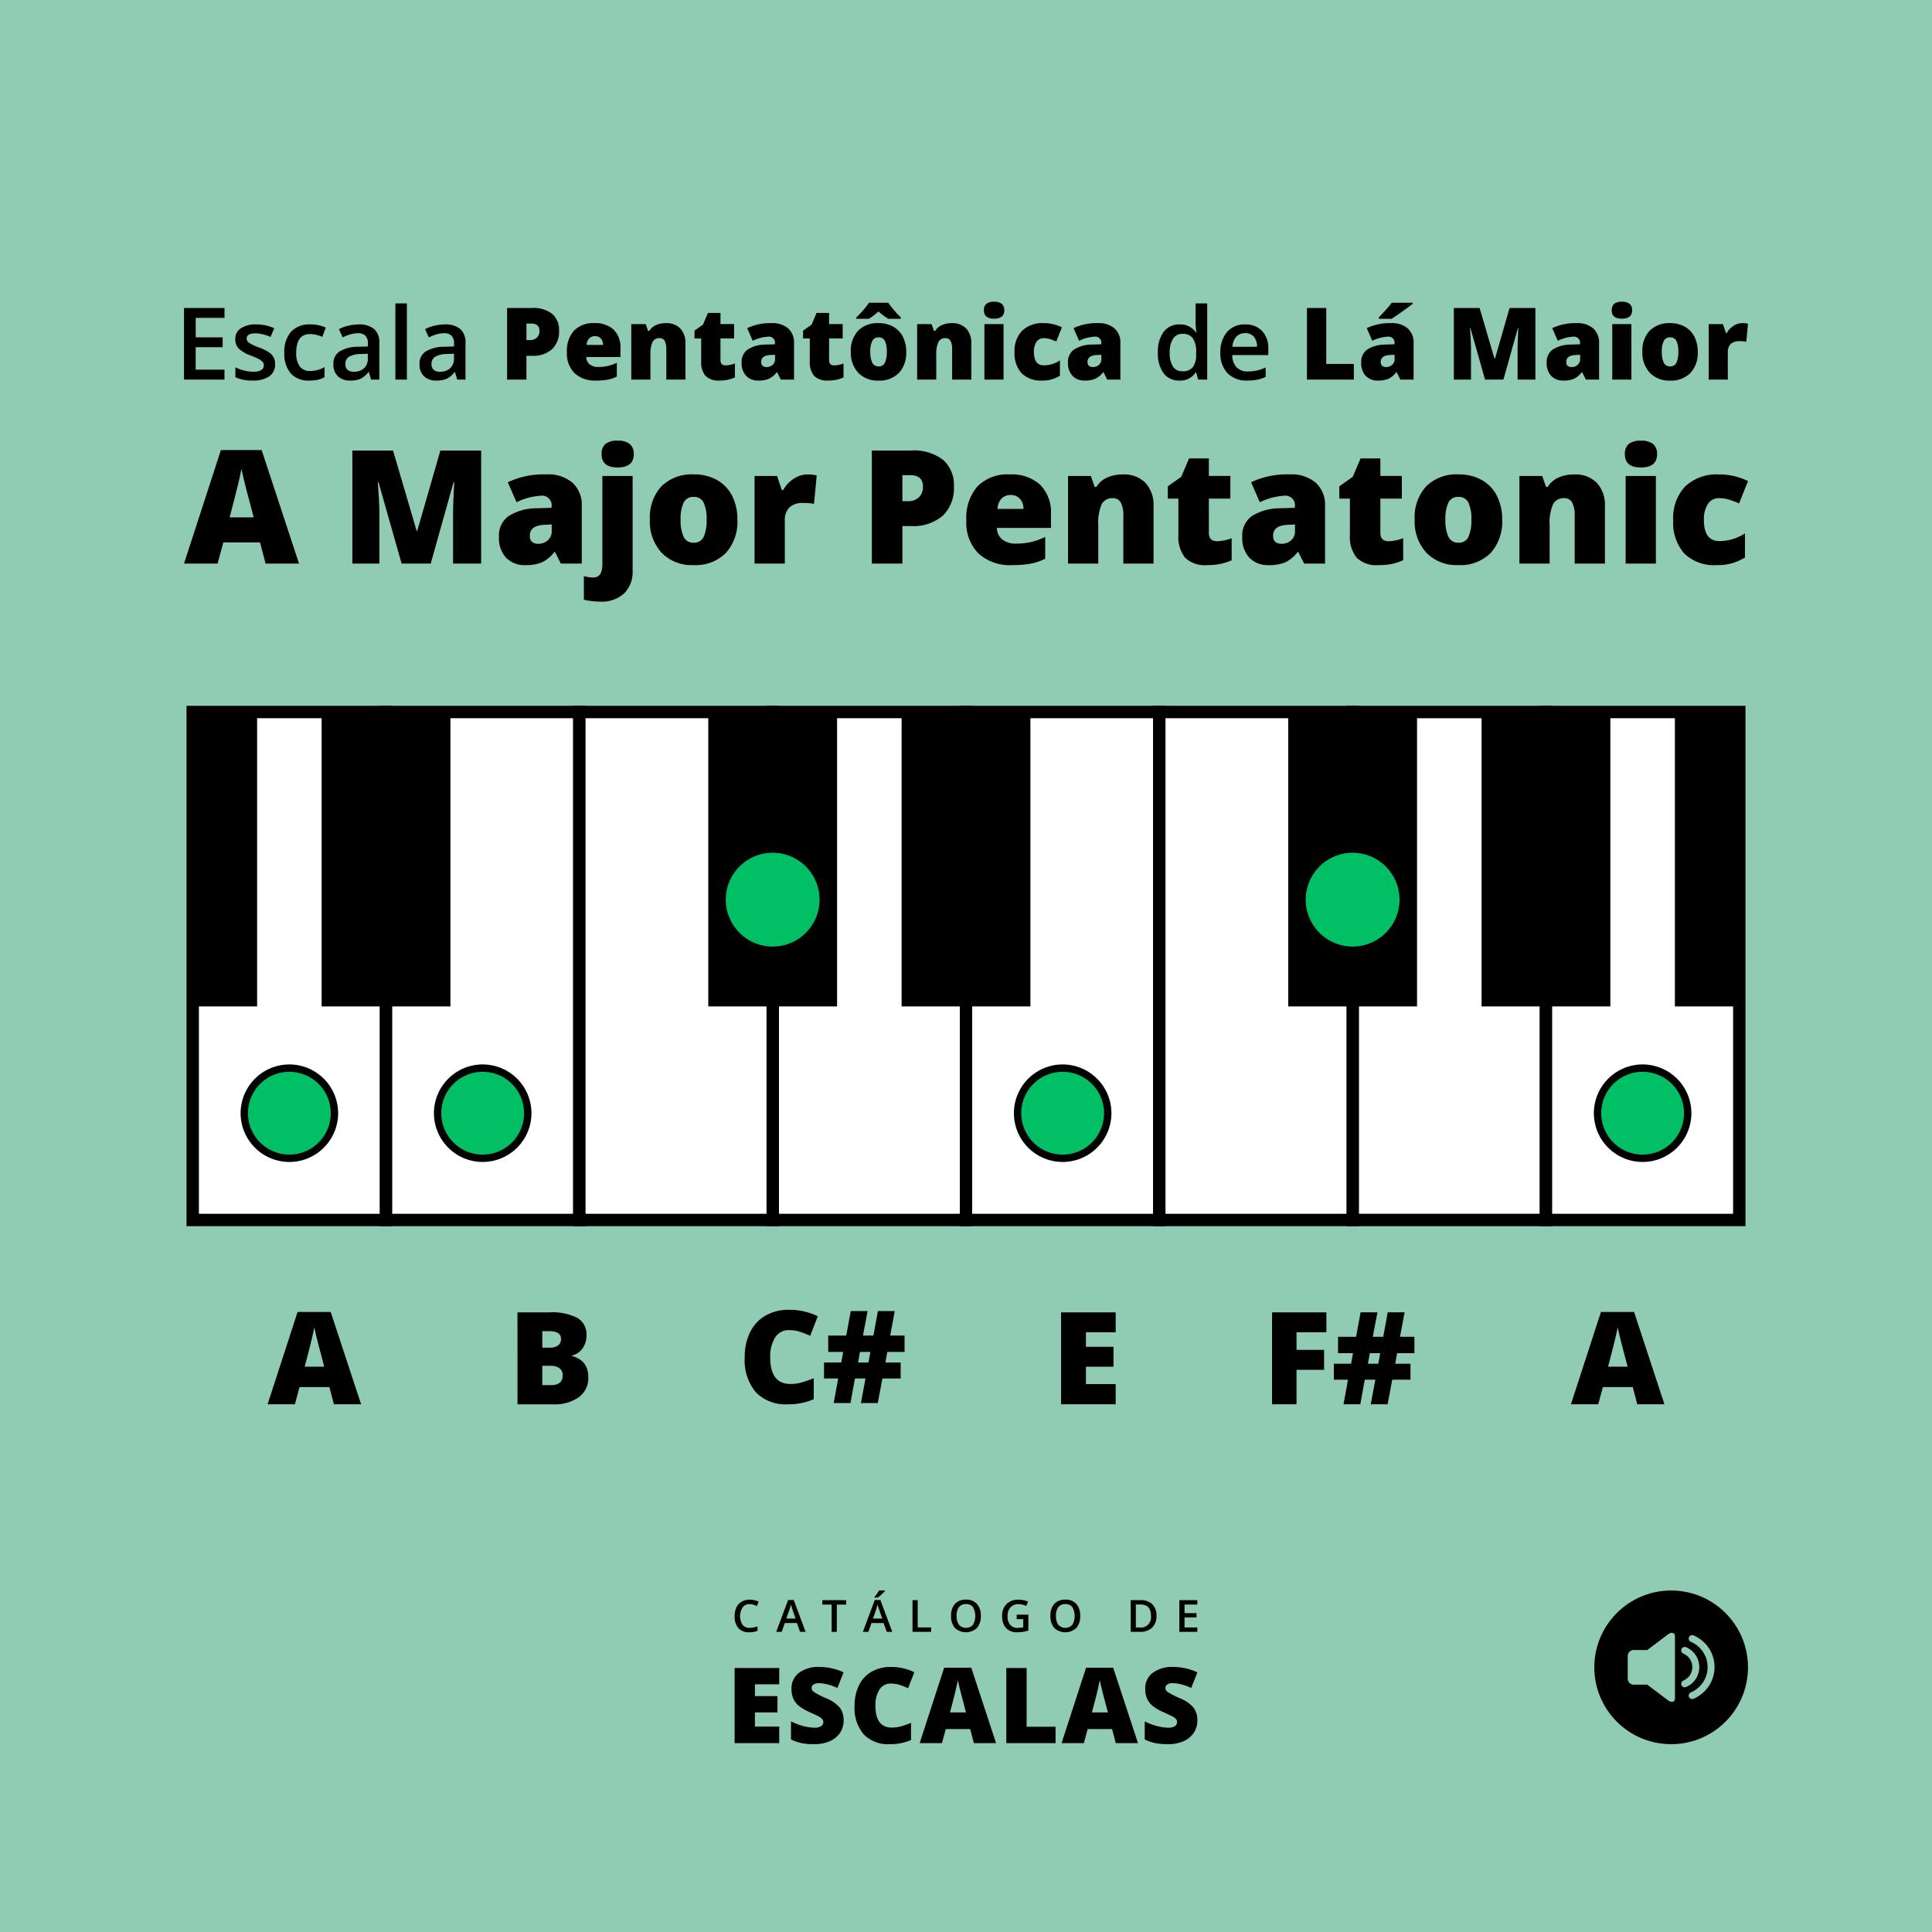
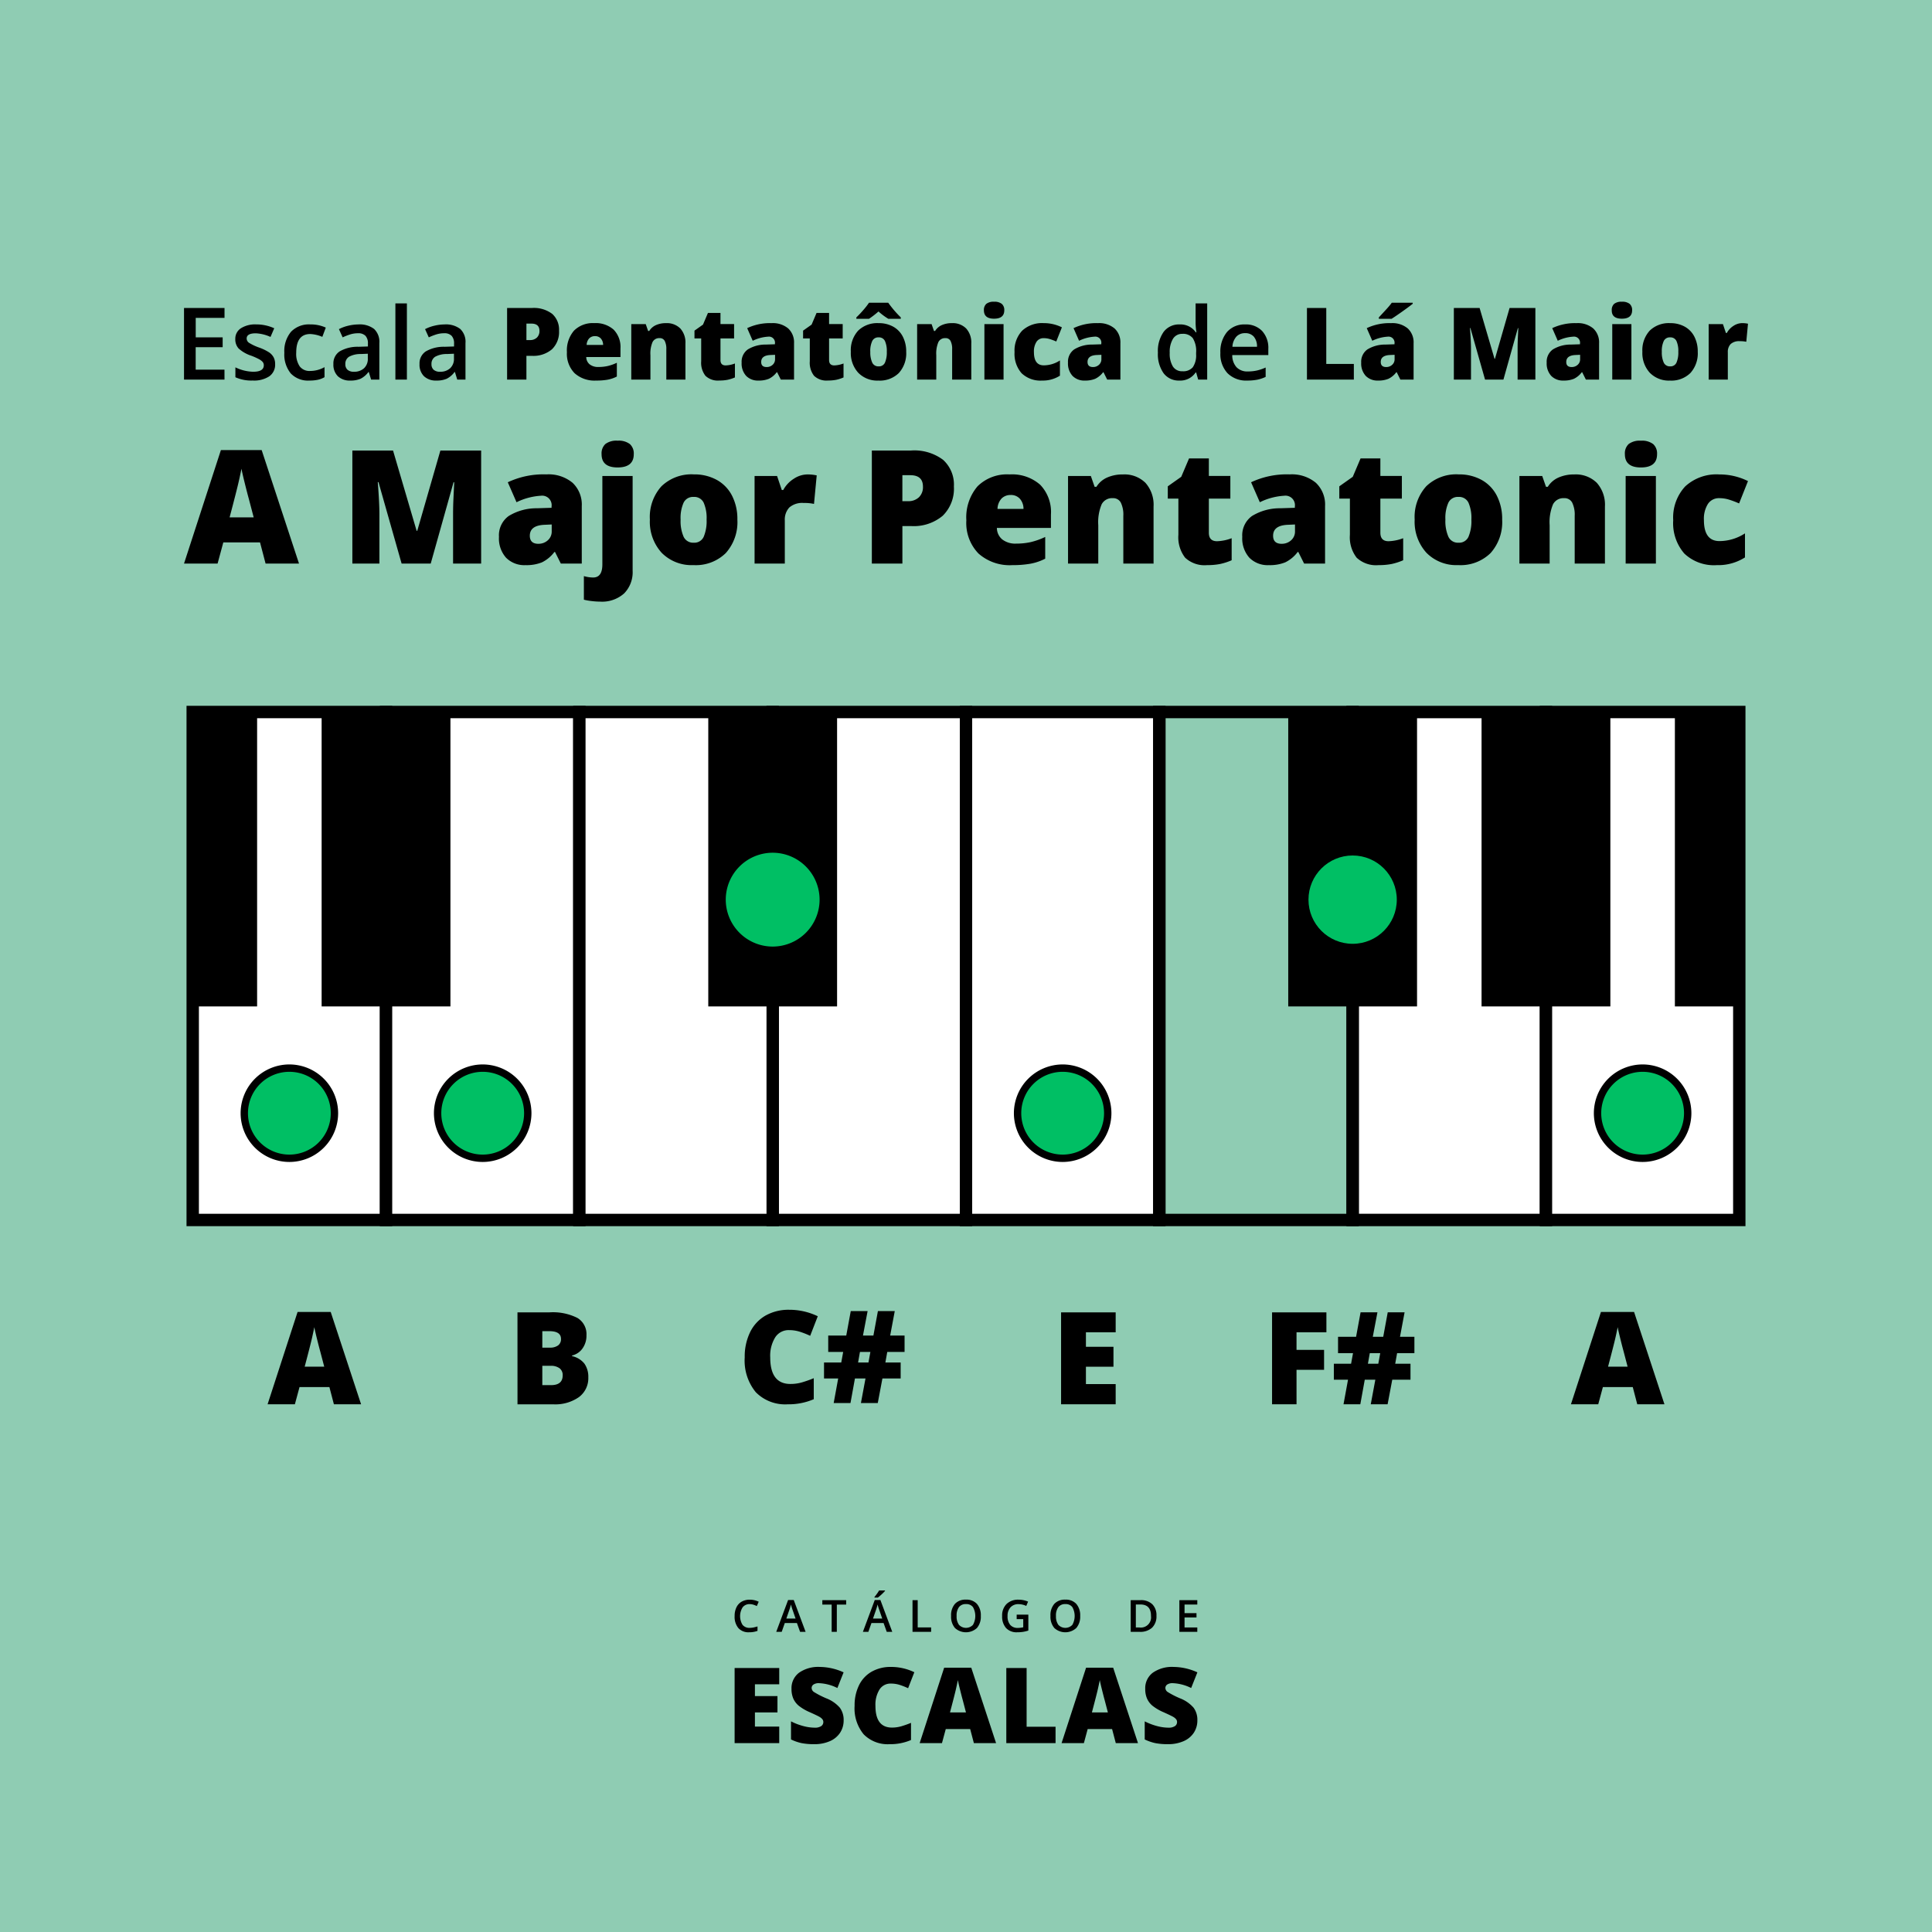
<svg xmlns="http://www.w3.org/2000/svg" width="300" height="300">
  <g transform="translate(1351.574 -718.259)">
    <path fill="#8fccb3" d="M-1351.574 718.259h300v300h-300z" />
-     <circle cx="11.932" cy="11.932" r="11.932" transform="translate(-1104.01 965.231)" />
-     <path d="m-1092.548 972.033-3.24 2.439h-2.1a.936.936 0 0 0-.933.933v3.517a.936.936 0 0 0 .933.933h2.1l3.24 2.44c.492.37 1.063.311 1.063-.332v-9.6c0-.641-.57-.701-1.063-.33ZM-1088.6 982.046a.542.542 0 0 1-.708-.289.541.541 0 0 1 .289-.707 4.256 4.256 0 0 0 .718-.392 4.275 4.275 0 0 0 .634-.523 4.321 4.321 0 0 0 .523-.633 4.251 4.251 0 0 0 .391-.718 4.3 4.3 0 0 0 .251-.81 4.278 4.278 0 0 0 .082-.849 4.352 4.352 0 0 0-.082-.849 4.243 4.243 0 0 0-.251-.809 4.248 4.248 0 0 0-.391-.718 4.329 4.329 0 0 0-.523-.634 4.336 4.336 0 0 0-.634-.523 4.325 4.325 0 0 0-.718-.391.542.542 0 0 1-.289-.708.54.54 0 0 1 .708-.288 5.33 5.33 0 0 1 .9.489 5.4 5.4 0 0 1 .794.654 5.409 5.409 0 0 1 .655.795 5.333 5.333 0 0 1 .489.9 5.369 5.369 0 0 1 .314 1.016 5.42 5.42 0 0 1 .107 1.061 5.413 5.413 0 0 1-.107 1.061 5.379 5.379 0 0 1-.314 1.017 5.371 5.371 0 0 1-.489.9 5.344 5.344 0 0 1-.655.794 5.4 5.4 0 0 1-.794.655 5.335 5.335 0 0 1-.9.499Z" fill="#8fccb3" />
    <path d="M-1089.762 980.217a.54.54 0 0 1-.708-.288.54.54 0 0 1 .288-.708 2.291 2.291 0 0 0 .383-.21 2.286 2.286 0 0 0 .338-.279 2.217 2.217 0 0 0 .279-.338 2.217 2.217 0 0 0 .21-.383 2.251 2.251 0 0 0 .134-.432 2.3 2.3 0 0 0 .043-.453 2.306 2.306 0 0 0-.043-.454 2.3 2.3 0 0 0-.134-.432 2.174 2.174 0 0 0-.21-.382 2.238 2.238 0 0 0-.279-.339 2.268 2.268 0 0 0-.721-.488.54.54 0 0 1-.288-.708.541.541 0 0 1 .708-.288 3.357 3.357 0 0 1 1.068.717 3.478 3.478 0 0 1 .411.5 3.374 3.374 0 0 1 .307.57 3.293 3.293 0 0 1 .2.639 3.351 3.351 0 0 1 .069.666 3.351 3.351 0 0 1-.069.666 3.314 3.314 0 0 1-.2.639 3.411 3.411 0 0 1-.307.57 3.422 3.422 0 0 1-.411.5 3.367 3.367 0 0 1-.5.411 3.426 3.426 0 0 1-.568.304Z" fill="#8fccb3" />
    <path d="M-1235.164 967.347a1.329 1.329 0 0 0-1.091.492 2.578 2.578 0 0 0-.015 2.728 1.353 1.353 0 0 0 1.106.465 2.942 2.942 0 0 0 .606-.063c.195-.041.4-.095.61-.16v.691a3.684 3.684 0 0 1-1.315.218 2.1 2.1 0 0 1-1.66-.654 2.743 2.743 0 0 1-.579-1.874 3.032 3.032 0 0 1 .281-1.343 2.018 2.018 0 0 1 .813-.883 2.456 2.456 0 0 1 1.25-.306 3.1 3.1 0 0 1 1.394.316l-.29.671a4.176 4.176 0 0 0-.527-.207 1.894 1.894 0 0 0-.583-.091ZM-1227.337 971.651l-.491-1.367h-1.883l-.481 1.367h-.849l1.842-4.943h.876l1.842 4.943Zm-.7-2.061-.462-1.34c-.033-.09-.08-.231-.14-.424s-.1-.335-.123-.425a7.283 7.283 0 0 1-.266.906l-.444 1.283ZM-1221.634 971.651h-.8v-4.233h-1.448v-.69h3.7v.69h-1.448ZM-1213.881 971.651l-.491-1.367h-1.883l-.481 1.367h-.849l1.842-4.943h.876l1.842 4.943Zm-.7-2.061-.462-1.34c-.034-.09-.08-.231-.14-.424s-.1-.335-.122-.425a7.678 7.678 0 0 1-.266.906l-.445 1.283Zm-1.209-3.257v-.084c.128-.157.259-.332.4-.525s.243-.359.322-.495h.919v.07a6.9 6.9 0 0 1-.523.531 7.209 7.209 0 0 1-.588.5ZM-1209.879 971.651v-4.923h.805v4.233h2.085v.69ZM-1199.273 969.183a2.694 2.694 0 0 1-.6 1.869 2.527 2.527 0 0 1-3.415.005 2.709 2.709 0 0 1-.6-1.881 2.669 2.669 0 0 1 .6-1.872 2.213 2.213 0 0 1 1.714-.654 2.17 2.17 0 0 1 1.7.664 2.688 2.688 0 0 1 .601 1.869Zm-3.758 0a2.205 2.205 0 0 0 .367 1.379 1.493 1.493 0 0 0 2.112.064l.059-.059a2.8 2.8 0 0 0 0-2.758 1.279 1.279 0 0 0-1.08-.468 1.3 1.3 0 0 0-1.092.468 2.189 2.189 0 0 0-.366 1.374ZM-1193.706 968.981h1.813v2.471a5.246 5.246 0 0 1-.854.206 5.96 5.96 0 0 1-.884.06 2.221 2.221 0 0 1-1.725-.661 2.672 2.672 0 0 1-.606-1.867 2.492 2.492 0 0 1 .684-1.861 2.569 2.569 0 0 1 1.882-.672 3.689 3.689 0 0 1 1.462.3l-.283.671a2.85 2.85 0 0 0-1.2-.277 1.619 1.619 0 0 0-1.246.495 1.918 1.918 0 0 0-.457 1.354 2.017 2.017 0 0 0 .413 1.372 1.493 1.493 0 0 0 1.187.469 3.91 3.91 0 0 0 .835-.1v-1.269h-1.021ZM-1183.844 969.183a2.691 2.691 0 0 1-.6 1.869 2.526 2.526 0 0 1-3.414.005 2.711 2.711 0 0 1-.6-1.881 2.669 2.669 0 0 1 .6-1.872 2.213 2.213 0 0 1 1.714-.654 2.172 2.172 0 0 1 1.7.664 2.688 2.688 0 0 1 .6 1.869Zm-3.758 0a2.219 2.219 0 0 0 .367 1.379 1.493 1.493 0 0 0 2.112.064c.021-.019.04-.039.06-.059a2.8 2.8 0 0 0 0-2.758 1.277 1.277 0 0 0-1.079-.468 1.306 1.306 0 0 0-1.093.468 2.189 2.189 0 0 0-.37 1.374ZM-1172 969.142a2.455 2.455 0 0 1-.677 1.864 2.718 2.718 0 0 1-1.95.645H-1176v-4.923h1.522a2.518 2.518 0 0 1 1.829.633 2.371 2.371 0 0 1 .649 1.781Zm-.849.027q0-1.769-1.653-1.768h-.7v3.573h.571a1.583 1.583 0 0 0 1.779-1.8ZM-1165.658 971.651h-2.785v-4.923h2.785v.68h-1.98v1.34h1.855v.674h-1.855v1.546h1.98ZM-1230.575 988.934h-6.928v-11.669h6.928v2.53h-3.775v1.836h3.5v2.53h-3.5v2.2h3.775ZM-1220.574 985.39a3.449 3.449 0 0 1-.551 1.928 3.611 3.611 0 0 1-1.588 1.309 5.916 5.916 0 0 1-2.435.467 9.939 9.939 0 0 1-1.955-.164 7.247 7.247 0 0 1-1.644-.572v-2.809a9.384 9.384 0 0 0 1.875.722 6.975 6.975 0 0 0 1.788.26 1.74 1.74 0 0 0 1.028-.244.75.75 0 0 0 .328-.626.689.689 0 0 0-.132-.419 1.555 1.555 0 0 0-.423-.364q-.291-.183-1.552-.75a7.459 7.459 0 0 1-1.713-1.005 3.1 3.1 0 0 1-.846-1.118 3.718 3.718 0 0 1-.275-1.492A2.994 2.994 0 0 1-1227.5 978a5.18 5.18 0 0 1 3.225-.9 9.055 9.055 0 0 1 3.695.839l-.966 2.434a6.991 6.991 0 0 0-2.825-.75 1.473 1.473 0 0 0-.894.215.652.652 0 0 0-.279.535.772.772 0 0 0 .355.615 13.688 13.688 0 0 0 1.927.989 5.338 5.338 0 0 1 2.1 1.457 3.174 3.174 0 0 1 .588 1.956ZM-1213.248 979.684a2.01 2.01 0 0 0-1.756.921 4.451 4.451 0 0 0-.631 2.543q0 3.369 2.562 3.368a5.228 5.228 0 0 0 1.5-.215 15.067 15.067 0 0 0 1.46-.519v2.666a8.081 8.081 0 0 1-3.3.646 5.228 5.228 0 0 1-4.051-1.532 6.317 6.317 0 0 1-1.408-4.429 7.062 7.062 0 0 1 .682-3.184 4.883 4.883 0 0 1 1.963-2.111 5.937 5.937 0 0 1 3.013-.739 8.293 8.293 0 0 1 3.616.823l-.966 2.482a10.817 10.817 0 0 0-1.293-.511 4.5 4.5 0 0 0-1.391-.209ZM-1200.35 988.934l-.575-2.187h-3.791l-.59 2.187h-3.464l3.806-11.717h4.207l3.855 11.717Zm-1.229-4.773-.5-1.914q-.177-.639-.427-1.653a27.553 27.553 0 0 1-.332-1.452q-.072.406-.283 1.341t-.938 3.679ZM-1195.314 988.934v-11.669h3.153v9.123h4.493v2.546ZM-1178.314 988.934l-.575-2.187h-3.791l-.59 2.187h-3.464l3.807-11.717h4.206l3.855 11.717Zm-1.229-4.773-.5-1.914q-.177-.639-.427-1.653a27.553 27.553 0 0 1-.332-1.452q-.072.406-.283 1.341t-.938 3.679ZM-1165.648 985.39a3.449 3.449 0 0 1-.551 1.928 3.608 3.608 0 0 1-1.589 1.309 5.911 5.911 0 0 1-2.434.467 9.925 9.925 0 0 1-1.955-.164 7.274 7.274 0 0 1-1.645-.572v-2.809a9.421 9.421 0 0 0 1.876.722 6.976 6.976 0 0 0 1.788.26 1.743 1.743 0 0 0 1.029-.244.747.747 0 0 0 .327-.626.683.683 0 0 0-.132-.419 1.554 1.554 0 0 0-.423-.364q-.291-.183-1.552-.75a7.433 7.433 0 0 1-1.712-1.005 3.09 3.09 0 0 1-.846-1.118 3.684 3.684 0 0 1-.275-1.492 2.993 2.993 0 0 1 1.172-2.513 5.183 5.183 0 0 1 3.225-.9 9.063 9.063 0 0 1 3.7.839l-.966 2.434a6.991 6.991 0 0 0-2.825-.75 1.474 1.474 0 0 0-.9.215.652.652 0 0 0-.279.535.774.774 0 0 0 .355.615 13.538 13.538 0 0 0 1.928.989 5.341 5.341 0 0 1 2.1 1.457 3.174 3.174 0 0 1 .584 1.956ZM-1299.726 936.318l-.7-2.676h-4.638l-.723 2.676h-4.238l4.658-14.336h5.146l4.717 14.336Zm-1.5-5.84-.616-2.344q-.215-.78-.522-2.021t-.405-1.778q-.089.5-.347 1.641t-1.147 4.5ZM-1271.221 922.04h4.98a8.465 8.465 0 0 1 4.322.865 2.931 2.931 0 0 1 1.411 2.69 3.4 3.4 0 0 1-.615 2.051 2.751 2.751 0 0 1-1.622 1.094v.1a3.324 3.324 0 0 1 1.924 1.172 3.539 3.539 0 0 1 .6 2.129 3.648 3.648 0 0 1-1.46 3.062 6.4 6.4 0 0 1-3.979 1.118h-5.557Zm3.857 5.479h1.162a2.1 2.1 0 0 0 1.284-.342 1.189 1.189 0 0 0 .455-1.015q0-1.2-1.817-1.2h-1.084Zm0 2.822v3h1.358q1.806 0 1.806-1.523a1.312 1.312 0 0 0-.483-1.094 2.223 2.223 0 0 0-1.4-.381ZM-1229.055 924.8a2.46 2.46 0 0 0-2.148 1.128 5.449 5.449 0 0 0-.771 3.11q0 4.122 3.134 4.122a6.409 6.409 0 0 0 1.84-.26 18.228 18.228 0 0 0 1.787-.635v3.262a9.893 9.893 0 0 1-4.043.791 6.4 6.4 0 0 1-4.956-1.875 7.735 7.735 0 0 1-1.723-5.42 8.645 8.645 0 0 1 .835-3.9 5.978 5.978 0 0 1 2.4-2.583 7.258 7.258 0 0 1 3.687-.9 10.145 10.145 0 0 1 4.423 1.006l-1.181 3.037a13.38 13.38 0 0 0-1.582-.625 5.543 5.543 0 0 0-1.702-.258ZM-1213.8 928.183l-.293 1.641h2.373v2.48h-2.832l-.722 3.819h-2.617l.712-3.819h-1.64l-.693 3.819h-2.608l.7-3.819h-2.2v-2.48h2.676l.3-1.641h-2.324v-2.539h2.8l.7-3.8h2.617l-.722 3.8h1.621l.7-3.8h2.617l-.713 3.8h2.236v2.539Zm-4.531 1.641h1.611l.3-1.641h-1.621ZM-1178.333 936.318h-8.477V922.04h8.477v3.1h-4.619v2.246h4.277v3.1h-4.277v2.695h4.619ZM-1150.249 936.318h-3.8V922.04h8.438v3.1h-4.639v2.725h4.278v3.095h-4.278ZM-1134.633 928.378l-.293 1.641h2.373v2.48h-2.832l-.723 3.819h-2.617l.713-3.819h-1.641l-.693 3.819h-2.608l.7-3.819h-2.2v-2.48h2.676l.3-1.641h-2.325v-2.539h2.8l.7-3.8h2.617l-.722 3.8h1.621l.7-3.8h2.617l-.713 3.8h2.237v2.539Zm-4.532 1.641h1.612l.3-1.641h-1.621ZM-1097.34 936.318l-.7-2.676h-4.639l-.722 2.676h-4.239l4.659-14.336h5.146l4.717 14.336Zm-1.5-5.84-.615-2.344q-.215-.78-.522-2.021t-.406-1.778q-.087.5-.346 1.641t-1.148 4.5Z" />
    <path fill="#fff" d="M-1141.537 828.822h30.019v78.874h-30.019z" />
    <path d="M-1110.557 908.657h-31.943v-80.8h31.941Zm-30.019-1.922h28.1v-76.952h-28.1Z" />
    <path fill="#fff" d="M-1231.593 828.822h30.019v78.874h-30.019z" />
    <path d="M-1200.614 908.657h-31.94v-80.8h31.94Zm-30.018-1.922h28.1v-76.952h-28.1Z" />
    <path fill="#fff" d="M-1201.574 828.822h30.019v78.874h-30.019z" />
    <path d="M-1170.595 908.657h-31.94v-80.8h31.94Zm-30.019-1.922h28.1v-76.952h-28.1Z" />
    <path fill="#fff" d="M-1321.65 828.822h30.019v78.874h-30.019z" />
    <path d="M-1290.67 908.657h-31.941v-80.8h31.941Zm-30.019-1.922h28.1v-76.952h-28.1Z" />
-     <path fill="#fff" d="M-1171.556 828.822h30.019v78.874h-30.019z" />
    <path d="M-1140.576 908.657h-31.941v-80.8h31.941Zm-30.019-1.922h28.1v-76.952h-28.1Z" />
    <path fill="#fff" d="M-1291.631 828.822h30.019v78.874h-30.019z" />
    <path d="M-1260.651 908.657h-31.941v-80.8h31.941Zm-30.019-1.922h28.1v-76.952h-28.1Z" />
    <path fill="#fff" d="M-1261.612 828.822h30.019v78.874h-30.019z" />
    <path d="M-1230.632 908.657h-31.941v-80.8h31.941Zm-30.019-1.922h28.1v-76.952h-28.1Z" />
-     <path d="M-1241.593 828.822h20v45.714h-20zM-1211.574 828.822h20v45.714h-20zM-1151.537 828.822h20v45.714h-20z" />
+     <path d="M-1241.593 828.822h20v45.714h-20zh20v45.714h-20zM-1151.537 828.822h20v45.714h-20z" />
    <path fill="#fff" d="M-1111.518 828.822h30.019v78.874h-30.019z" />
    <path d="M-1080.538 908.657h-31.941v-80.8h31.941Zm-30.019-1.922h28.1v-76.952h-28.1ZM-1301.631 828.822h20v45.714h-20z" />
    <path d="M-1121.518 828.822h20v45.714h-20zM-1321.65 828.822h10v45.714h-10zM-1091.499 828.822h10v45.714h-10z" />
    <circle cx="6.857" cy="6.857" r="6.857" transform="translate(-1148.394 851.099)" fill="#00bf64" />
-     <path d="M-1141.537 851.528a6.428 6.428 0 0 1 6.429 6.428 6.428 6.428 0 0 1-6.429 6.429 6.428 6.428 0 0 1-6.428-6.429 6.428 6.428 0 0 1 6.428-6.428m0-.858a7.3 7.3 0 0 0-7.286 7.286 7.294 7.294 0 0 0 7.286 7.286 7.294 7.294 0 0 0 7.286-7.286 7.3 7.3 0 0 0-7.286-7.286Z" fill="#00bf64" />
    <circle cx="6.857" cy="6.857" r="6.857" transform="translate(-1238.45 851.099)" fill="#00bf64" />
    <path d="M-1231.593 851.528a6.428 6.428 0 0 1 6.428 6.428 6.428 6.428 0 0 1-6.428 6.429 6.428 6.428 0 0 1-6.429-6.429 6.428 6.428 0 0 1 6.429-6.428m0-.858a7.294 7.294 0 0 0-7.286 7.286 7.294 7.294 0 0 0 7.286 7.286 7.293 7.293 0 0 0 7.285-7.286 7.294 7.294 0 0 0-7.285-7.286Z" fill="#00bf64" />
    <circle cx="7" cy="7" r="7" transform="translate(-1313.64 884.116)" fill="#00bf64" />
    <path d="M-1306.64 884.688a6.428 6.428 0 0 1 6.428 6.428 6.428 6.428 0 0 1-6.428 6.429 6.428 6.428 0 0 1-6.429-6.429 6.428 6.428 0 0 1 6.429-6.428m0-1.143a7.58 7.58 0 0 0-7.572 7.571 7.581 7.581 0 0 0 7.572 7.572 7.58 7.58 0 0 0 7.571-7.572 7.579 7.579 0 0 0-7.571-7.571Z" />
    <circle cx="7" cy="7" r="7" transform="translate(-1283.622 884.116)" fill="#00bf64" />
    <path d="M-1276.622 884.688a6.428 6.428 0 0 1 6.429 6.428 6.429 6.429 0 0 1-6.429 6.429 6.428 6.428 0 0 1-6.428-6.429 6.428 6.428 0 0 1 6.428-6.428m0-1.143a7.58 7.58 0 0 0-7.571 7.571 7.581 7.581 0 0 0 7.571 7.572 7.581 7.581 0 0 0 7.572-7.572 7.58 7.58 0 0 0-7.572-7.571Z" />
    <circle cx="7" cy="7" r="7" transform="translate(-1193.565 884.116)" fill="#00bf64" />
    <path d="M-1186.565 884.688a6.428 6.428 0 0 1 6.428 6.428 6.428 6.428 0 0 1-6.428 6.429 6.429 6.429 0 0 1-6.429-6.429 6.428 6.428 0 0 1 6.429-6.428m0-1.143a7.58 7.58 0 0 0-7.572 7.571 7.581 7.581 0 0 0 7.572 7.572 7.58 7.58 0 0 0 7.571-7.572 7.579 7.579 0 0 0-7.571-7.571Z" />
    <circle cx="7" cy="7" r="7" transform="translate(-1103.509 884.116)" fill="#00bf64" />
    <path d="M-1096.509 884.688a6.428 6.428 0 0 1 6.429 6.428 6.429 6.429 0 0 1-6.429 6.429 6.428 6.428 0 0 1-6.428-6.429 6.428 6.428 0 0 1 6.428-6.428m0-1.143a7.579 7.579 0 0 0-7.571 7.571 7.58 7.58 0 0 0 7.571 7.572 7.581 7.581 0 0 0 7.572-7.572 7.58 7.58 0 0 0-7.572-7.571ZM-1316.714 777.2H-1323v-11.116h6.289v1.536h-4.471v3.026h4.182v1.521h-4.189v3.489h4.471ZM-1308.852 774.8a2.2 2.2 0 0 1-.9 1.889 4.292 4.292 0 0 1-2.57.658 6.079 6.079 0 0 1-2.7-.509V775.3a6.633 6.633 0 0 0 2.76.684q1.65 0 1.65-1a.791.791 0 0 0-.182-.532 2.162 2.162 0 0 0-.6-.441 10.5 10.5 0 0 0-1.163-.517 5.376 5.376 0 0 1-1.966-1.125 2.083 2.083 0 0 1-.513-1.46 1.917 1.917 0 0 1 .871-1.677 4.135 4.135 0 0 1 2.368-.6 6.718 6.718 0 0 1 2.806.6l-.578 1.346a6.242 6.242 0 0 0-2.289-.563q-1.414 0-1.414.806a.81.81 0 0 0 .369.669 8.062 8.062 0 0 0 1.608.753 7.371 7.371 0 0 1 1.513.738 2.206 2.206 0 0 1 .7.771 2.224 2.224 0 0 1 .23 1.048ZM-1303.53 777.352a3.682 3.682 0 0 1-2.9-1.114 4.654 4.654 0 0 1-.992-3.2 4.68 4.68 0 0 1 1.038-3.262 3.852 3.852 0 0 1 3-1.141 5.618 5.618 0 0 1 2.4.495l-.54 1.437a5.411 5.411 0 0 0-1.871-.441q-2.182 0-2.182 2.9a3.466 3.466 0 0 0 .544 2.125 1.881 1.881 0 0 0 1.593.711 4.574 4.574 0 0 0 2.258-.593v1.558a3.528 3.528 0 0 1-1.023.4 6.136 6.136 0 0 1-1.325.125ZM-1293.95 777.2l-.357-1.171h-.061a3.433 3.433 0 0 1-1.224 1.045 3.874 3.874 0 0 1-1.582.278 2.677 2.677 0 0 1-1.935-.669 2.506 2.506 0 0 1-.695-1.893 2.224 2.224 0 0 1 .965-1.962 5.565 5.565 0 0 1 2.943-.722l1.452-.046v-.448a1.7 1.7 0 0 0-.376-1.206 1.536 1.536 0 0 0-1.167-.4 4.063 4.063 0 0 0-1.24.19 9.313 9.313 0 0 0-1.14.449l-.578-1.278a6.207 6.207 0 0 1 1.5-.543 6.9 6.9 0 0 1 1.536-.187 3.643 3.643 0 0 1 2.422.7 2.741 2.741 0 0 1 .817 2.2v5.663Zm-2.661-1.217a2.216 2.216 0 0 0 1.563-.543 1.972 1.972 0 0 0 .589-1.525v-.73l-1.08.046a3.69 3.69 0 0 0-1.836.422 1.281 1.281 0 0 0-.574 1.152 1.119 1.119 0 0 0 .335.87 1.432 1.432 0 0 0 1.003.308ZM-1288.391 777.2h-1.787v-11.831h1.787ZM-1280.575 777.2l-.357-1.171h-.061a3.451 3.451 0 0 1-1.224 1.045 3.874 3.874 0 0 1-1.582.278 2.677 2.677 0 0 1-1.935-.669 2.5 2.5 0 0 1-.695-1.893 2.222 2.222 0 0 1 .965-1.962 5.565 5.565 0 0 1 2.943-.722l1.452-.046v-.448a1.7 1.7 0 0 0-.376-1.206 1.536 1.536 0 0 0-1.167-.4 4.058 4.058 0 0 0-1.24.19 9.244 9.244 0 0 0-1.14.449l-.578-1.278a6.214 6.214 0 0 1 1.5-.543 6.915 6.915 0 0 1 1.536-.187 3.64 3.64 0 0 1 2.422.7 2.738 2.738 0 0 1 .818 2.2v5.663Zm-2.661-1.217a2.212 2.212 0 0 0 1.562-.543 1.973 1.973 0 0 0 .59-1.525v-.73l-1.08.046a3.687 3.687 0 0 0-1.836.422 1.281 1.281 0 0 0-.574 1.152 1.122 1.122 0 0 0 .334.87 1.435 1.435 0 0 0 1.004.308ZM-1264.767 769.619a3.724 3.724 0 0 1-1.1 2.878 4.432 4.432 0 0 1-3.121 1.015h-.844v3.688h-3v-11.116h3.848a4.7 4.7 0 0 1 3.163.92 3.282 3.282 0 0 1 1.054 2.615Zm-5.064 1.445h.547a1.5 1.5 0 0 0 1.076-.38 1.382 1.382 0 0 0 .4-1.05q0-1.125-1.247-1.125h-.775ZM-1259.011 777.352a4.623 4.623 0 0 1-3.342-1.144 4.307 4.307 0 0 1-1.19-3.258 4.7 4.7 0 0 1 1.1-3.35 4.124 4.124 0 0 1 3.148-1.167 4.178 4.178 0 0 1 3.008 1.015 3.86 3.86 0 0 1 1.06 2.924v1.328h-5.315a1.475 1.475 0 0 0 .529 1.133 2.073 2.073 0 0 0 1.357.41 6.55 6.55 0 0 0 1.441-.148 7.139 7.139 0 0 0 1.426-.506v2.137a5.264 5.264 0 0 1-1.445.494 9.929 9.929 0 0 1-1.777.132Zm-.175-6.9a1.235 1.235 0 0 0-.878.33 1.556 1.556 0 0 0-.415 1.038h2.555a1.481 1.481 0 0 0-.354-1 1.166 1.166 0 0 0-.908-.364ZM-1248.108 777.2v-4.7a2.689 2.689 0 0 0-.247-1.3.844.844 0 0 0-.8-.437 1.15 1.15 0 0 0-1.087.6 4.556 4.556 0 0 0-.334 2.061v3.776h-2.973v-8.615h2.243l.372 1.065h.175a2.351 2.351 0 0 1 1.053-.913 3.735 3.735 0 0 1 1.548-.3 2.936 2.936 0 0 1 2.224.829 3.24 3.24 0 0 1 .794 2.334v5.6ZM-1238.893 775a4.415 4.415 0 0 0 1.438-.3v2.167a5.916 5.916 0 0 1-1.145.369 6.511 6.511 0 0 1-1.273.11 2.78 2.78 0 0 1-2.16-.734 3.284 3.284 0 0 1-.661-2.254v-3.551h-1.042V769.6l1.323-.935.768-1.81h1.947v1.726h2.113v2.228h-2.113v3.353q-.002.838.805.838ZM-1230.331 777.2l-.57-1.141h-.061a3.372 3.372 0 0 1-1.224 1.019 4.036 4.036 0 0 1-1.612.274 2.526 2.526 0 0 1-1.916-.73 2.844 2.844 0 0 1-.7-2.053 2.338 2.338 0 0 1 .958-2.049 5.23 5.23 0 0 1 2.776-.756l1.437-.046v-.118a.934.934 0 0 0-1.049-1.064 6.288 6.288 0 0 0-2.4.638l-.859-1.961a8.266 8.266 0 0 1 3.8-.776 3.7 3.7 0 0 1 2.566.821 2.938 2.938 0 0 1 .909 2.3v5.642Zm-2.2-1.946a1.342 1.342 0 0 0 .924-.343 1.134 1.134 0 0 0 .384-.889v-.669l-.684.03q-1.469.053-1.468 1.08-.005.79.839.791ZM-1222.028 775a4.411 4.411 0 0 0 1.437-.3v2.167a5.908 5.908 0 0 1-1.144.369 6.521 6.521 0 0 1-1.274.11 2.779 2.779 0 0 1-2.159-.734 3.284 3.284 0 0 1-.662-2.254v-3.551h-1.041V769.6l1.323-.935.768-1.81h1.946v1.726h2.114v2.228h-2.114v3.353q0 .838.806.838ZM-1210.859 772.874a4.559 4.559 0 0 1-1.136 3.3 4.208 4.208 0 0 1-3.182 1.182 4.125 4.125 0 0 1-3.122-1.209 4.53 4.53 0 0 1-1.159-3.269 4.5 4.5 0 0 1 1.137-3.274 4.246 4.246 0 0 1 3.189-1.167 4.542 4.542 0 0 1 2.243.54 3.687 3.687 0 0 1 1.5 1.547 5 5 0 0 1 .53 2.35Zm-2.775-5.11a10.055 10.055 0 0 1-1.528-1.14 13.62 13.62 0 0 1-1.475 1.14h-1.962v-.221a15.138 15.138 0 0 0 1.1-1.163 11.436 11.436 0 0 0 .863-1.11h2.988a16.577 16.577 0 0 0 1.947 2.273v.221Zm-2.8 5.11a3.824 3.824 0 0 0 .3 1.692 1.032 1.032 0 0 0 1 .581 1 1 0 0 0 .977-.581 3.963 3.963 0 0 0 .285-1.692 3.762 3.762 0 0 0-.289-1.666 1.019 1.019 0 0 0-.988-.562 1.025 1.025 0 0 0-.981.559 3.667 3.667 0 0 0-.309 1.669ZM-1203.726 777.2v-4.7a2.7 2.7 0 0 0-.247-1.3.844.844 0 0 0-.795-.437 1.15 1.15 0 0 0-1.087.6 4.552 4.552 0 0 0-.335 2.061v3.776h-2.973v-8.615h2.243l.373 1.065h.175a2.35 2.35 0 0 1 1.053-.913 3.729 3.729 0 0 1 1.547-.3 2.934 2.934 0 0 1 2.224.829 3.235 3.235 0 0 1 .795 2.334v5.6ZM-1198.792 766.441a1.257 1.257 0 0 1 .373-1 1.8 1.8 0 0 1 1.2-.327 1.807 1.807 0 0 1 1.209.334 1.247 1.247 0 0 1 .38.989q0 1.308-1.589 1.308-1.572.004-1.573-1.304Zm3.05 10.759h-2.974v-8.615h2.974ZM-1189.744 777.352a4.228 4.228 0 0 1-3.2-1.141 4.552 4.552 0 0 1-1.091-3.277 4.491 4.491 0 0 1 1.178-3.322 4.534 4.534 0 0 1 3.353-1.179 6.281 6.281 0 0 1 2.821.654l-.874 2.2a9.434 9.434 0 0 0-1-.377 3.2 3.2 0 0 0-.951-.14 1.287 1.287 0 0 0-1.118.562 2.741 2.741 0 0 0-.4 1.589q0 2.068 1.529 2.068a4.624 4.624 0 0 0 2.509-.76v2.365a4.887 4.887 0 0 1-2.756.758ZM-1179.653 777.2l-.571-1.141h-.06a3.382 3.382 0 0 1-1.225 1.019 4.032 4.032 0 0 1-1.612.274 2.528 2.528 0 0 1-1.916-.73 2.848 2.848 0 0 1-.7-2.053 2.335 2.335 0 0 1 .958-2.049 5.225 5.225 0 0 1 2.775-.756l1.437-.046v-.118a.934.934 0 0 0-1.049-1.064 6.284 6.284 0 0 0-2.4.638l-.859-1.961a8.259 8.259 0 0 1 3.8-.776 3.7 3.7 0 0 1 2.567.821 2.941 2.941 0 0 1 .908 2.3v5.642Zm-2.205-1.946a1.346 1.346 0 0 0 .924-.343 1.137 1.137 0 0 0 .383-.889v-.669l-.684.03q-1.467.053-1.467 1.08.002.79.844.791ZM-1168.438 777.352a2.927 2.927 0 0 1-2.456-1.141 5.124 5.124 0 0 1-.882-3.2 5.143 5.143 0 0 1 .893-3.221 2.961 2.961 0 0 1 2.475-1.152 2.9 2.9 0 0 1 2.524 1.225h.092a10.6 10.6 0 0 1-.13-1.43v-3.064h1.8V777.2h-1.4l-.312-1.1h-.084a2.855 2.855 0 0 1-2.52 1.252Zm.479-1.445a1.944 1.944 0 0 0 1.6-.619 3.261 3.261 0 0 0 .517-2.012v-.25a3.765 3.765 0 0 0-.517-2.258 1.917 1.917 0 0 0-1.62-.67 1.645 1.645 0 0 0-1.452.764 3.925 3.925 0 0 0-.509 2.179 3.814 3.814 0 0 0 .494 2.133 1.668 1.668 0 0 0 1.487.733ZM-1157.9 777.352a4.068 4.068 0 0 1-3.068-1.144 4.348 4.348 0 0 1-1.106-3.152 4.767 4.767 0 0 1 1.026-3.239 3.546 3.546 0 0 1 2.821-1.179 3.467 3.467 0 0 1 2.631 1.012 3.864 3.864 0 0 1 .966 2.783v.965h-5.6a2.763 2.763 0 0 0 .661 1.882 2.3 2.3 0 0 0 1.757.658 6.461 6.461 0 0 0 1.387-.141 7.222 7.222 0 0 0 1.381-.468v1.453a5.489 5.489 0 0 1-1.323.441 8.143 8.143 0 0 1-1.533.129Zm-.327-7.36a1.8 1.8 0 0 0-1.365.54 2.574 2.574 0 0 0-.612 1.574h3.817a2.328 2.328 0 0 0-.5-1.578 1.717 1.717 0 0 0-1.34-.536ZM-1148.631 777.2v-11.116h3v8.69h4.281v2.426ZM-1134.124 777.2l-.57-1.141h-.06a3.382 3.382 0 0 1-1.225 1.019 4.036 4.036 0 0 1-1.612.274 2.528 2.528 0 0 1-1.916-.73 2.848 2.848 0 0 1-.7-2.053 2.335 2.335 0 0 1 .958-2.049 5.226 5.226 0 0 1 2.775-.756l1.437-.046v-.118a.934.934 0 0 0-1.049-1.064 6.284 6.284 0 0 0-2.4.638l-.86-1.961a8.266 8.266 0 0 1 3.8-.776 3.694 3.694 0 0 1 2.566.821 2.938 2.938 0 0 1 .909 2.3v5.642Zm-3.345-9.436v-.221q1.17-1.254 1.487-1.619t.52-.654h3.255v.16q-.609.486-1.673 1.239t-1.612 1.095Zm1.141 7.49a1.342 1.342 0 0 0 .923-.343 1.134 1.134 0 0 0 .384-.889v-.669l-.684.03q-1.467.053-1.467 1.08 0 .79.844.791ZM-1120.977 777.2l-2.274-8.006h-.068q.159 2.045.16 3.178v4.828h-2.662v-11.116h4l2.319 7.892h.061l2.273-7.892h4.007V777.2h-2.76v-4.874q0-.379.011-.844t.1-2.273h-.068l-2.243 7.991ZM-1105.322 777.2l-.57-1.141h-.061a3.372 3.372 0 0 1-1.224 1.019 4.036 4.036 0 0 1-1.612.274 2.526 2.526 0 0 1-1.916-.73 2.848 2.848 0 0 1-.7-2.053 2.335 2.335 0 0 1 .958-2.049 5.223 5.223 0 0 1 2.775-.756l1.437-.046v-.118a.934.934 0 0 0-1.049-1.064 6.284 6.284 0 0 0-2.4.638l-.86-1.961a8.266 8.266 0 0 1 3.8-.776 3.694 3.694 0 0 1 2.566.821 2.938 2.938 0 0 1 .909 2.3v5.642Zm-2.2-1.946a1.342 1.342 0 0 0 .924-.343 1.134 1.134 0 0 0 .384-.889v-.669l-.684.03q-1.467.053-1.468 1.08-.005.79.839.791ZM-1101.3 766.441a1.257 1.257 0 0 1 .372-1 1.8 1.8 0 0 1 1.2-.327 1.811 1.811 0 0 1 1.209.334 1.251 1.251 0 0 1 .38.989q0 1.308-1.589 1.308t-1.572-1.304Zm3.049 10.759h-2.973v-8.615h2.973ZM-1087.948 772.874a4.559 4.559 0 0 1-1.136 3.3 4.208 4.208 0 0 1-3.182 1.182 4.125 4.125 0 0 1-3.122-1.209 4.53 4.53 0 0 1-1.159-3.269 4.5 4.5 0 0 1 1.137-3.274 4.246 4.246 0 0 1 3.189-1.167 4.542 4.542 0 0 1 2.243.54 3.687 3.687 0 0 1 1.5 1.547 5 5 0 0 1 .53 2.35Zm-5.58 0a3.824 3.824 0 0 0 .3 1.692 1.032 1.032 0 0 0 1 .581 1 1 0 0 0 .977-.581 3.963 3.963 0 0 0 .285-1.692 3.762 3.762 0 0 0-.289-1.666 1.019 1.019 0 0 0-.988-.562 1.025 1.025 0 0 0-.981.559 3.668 3.668 0 0 0-.304 1.669ZM-1081.051 768.433a4.252 4.252 0 0 1 .737.061l.167.03-.265 2.806a4.375 4.375 0 0 0-1.012-.091 1.924 1.924 0 0 0-1.414.445 1.741 1.741 0 0 0-.441 1.281v4.235h-2.973v-8.615h2.213l.463 1.376h.145a2.969 2.969 0 0 1 1.038-1.106 2.483 2.483 0 0 1 1.342-.422ZM-1310.334 805.771l-.864-3.29h-5.7l-.889 3.29H-1323l5.728-17.627h6.328l5.8 17.627Zm-1.849-7.18-.756-2.882q-.266-.96-.643-2.486t-.5-2.185q-.108.612-.427 2.017t-1.41 5.536ZM-1289.212 805.771l-3.59-12.644h-.109q.254 3.231.252 5.019v7.625h-4.2v-17.555h6.316l3.662 12.464h.1l3.591-12.464h6.328v17.555h-4.359v-7.7q0-.6.018-1.332t.162-3.591h-.108l-3.542 12.62ZM-1264.489 805.771l-.9-1.8h-.1a5.342 5.342 0 0 1-1.934 1.609 6.385 6.385 0 0 1-2.545.433 3.994 3.994 0 0 1-3.026-1.153 4.5 4.5 0 0 1-1.1-3.242 3.689 3.689 0 0 1 1.513-3.236 8.269 8.269 0 0 1 4.383-1.2l2.27-.072v-.192a1.476 1.476 0 0 0-1.658-1.681 9.916 9.916 0 0 0-3.782 1.008l-1.357-3.1a13.057 13.057 0 0 1 6-1.224 5.839 5.839 0 0 1 4.053 1.3 4.642 4.642 0 0 1 1.435 3.627v8.921Zm-3.482-3.074a2.117 2.117 0 0 0 1.459-.54 1.794 1.794 0 0 0 .607-1.4V799.7l-1.081.048q-2.318.084-2.318 1.7.004 1.252 1.333 1.252ZM-1258.389 811.679a11.309 11.309 0 0 1-1.327-.09 8.789 8.789 0 0 1-1.194-.21v-3.662a5.333 5.333 0 0 0 1.441.216q1.428 0 1.429-2.042v-13.724h4.7v14.709a4.689 4.689 0 0 1-1.315 3.524 5.128 5.128 0 0 1-3.734 1.279Zm.228-22.9a1.98 1.98 0 0 1 .589-1.573 2.838 2.838 0 0 1 1.9-.517 2.842 2.842 0 0 1 1.909.529 1.969 1.969 0 0 1 .6 1.561q0 2.066-2.51 2.065-2.488.002-2.488-2.063ZM-1237.075 798.939a7.2 7.2 0 0 1-1.8 5.2 6.643 6.643 0 0 1-5.025 1.868 6.511 6.511 0 0 1-4.93-1.91 7.146 7.146 0 0 1-1.831-5.163 7.1 7.1 0 0 1 1.8-5.169 6.708 6.708 0 0 1 5.038-1.843 7.188 7.188 0 0 1 3.542.852 5.817 5.817 0 0 1 2.371 2.444 7.879 7.879 0 0 1 .835 3.721Zm-8.814 0a6.046 6.046 0 0 0 .469 2.672 1.627 1.627 0 0 0 1.573.918 1.583 1.583 0 0 0 1.543-.918 6.262 6.262 0 0 0 .45-2.672 5.943 5.943 0 0 0-.456-2.63 1.612 1.612 0 0 0-1.561-.888 1.617 1.617 0 0 0-1.549.883 5.8 5.8 0 0 0-.469 2.635ZM-1226.184 791.927a6.8 6.8 0 0 1 1.165.1l.264.048-.421 4.431a6.842 6.842 0 0 0-1.6-.145 3.04 3.04 0 0 0-2.233.7 2.754 2.754 0 0 0-.7 2.023v6.688h-4.695v-13.6h3.494l.732 2.173h.228a4.7 4.7 0 0 1 1.639-1.747 3.926 3.926 0 0 1 2.127-.671ZM-1203.454 793.8a5.88 5.88 0 0 1-1.735 4.545 7 7 0 0 1-4.929 1.6h-1.333v5.823h-4.743v-17.552h6.076a7.43 7.43 0 0 1 4.995 1.453 5.183 5.183 0 0 1 1.669 4.131Zm-8 2.281h.865a2.365 2.365 0 0 0 1.7-.6 2.18 2.18 0 0 0 .63-1.657q0-1.777-1.969-1.777h-1.225ZM-1194.364 806.012a7.3 7.3 0 0 1-5.277-1.808 6.8 6.8 0 0 1-1.879-5.145 7.412 7.412 0 0 1 1.741-5.289 6.507 6.507 0 0 1 4.971-1.843 6.6 6.6 0 0 1 4.749 1.6 6.088 6.088 0 0 1 1.675 4.616v2.09h-8.393a2.324 2.324 0 0 0 .834 1.789 3.272 3.272 0 0 0 2.144.648 10.362 10.362 0 0 0 2.275-.234 11.273 11.273 0 0 0 2.251-.8v3.374a8.286 8.286 0 0 1-2.281.78 15.789 15.789 0 0 1-2.81.222Zm-.276-10.891a1.953 1.953 0 0 0-1.387.522 2.454 2.454 0 0 0-.654 1.639h4.034a2.341 2.341 0 0 0-.558-1.573 1.844 1.844 0 0 0-1.435-.588ZM-1177.145 805.771v-7.42a4.256 4.256 0 0 0-.39-2.047 1.332 1.332 0 0 0-1.255-.691 1.815 1.815 0 0 0-1.717.949 7.188 7.188 0 0 0-.528 3.254v5.955h-4.695v-13.6h3.542l.588 1.681h.277a3.717 3.717 0 0 1 1.663-1.441 5.875 5.875 0 0 1 2.443-.48 4.636 4.636 0 0 1 3.512 1.308 5.113 5.113 0 0 1 1.255 3.687v8.849ZM-1162.592 802.3a6.988 6.988 0 0 0 2.27-.468v3.422a9.34 9.34 0 0 1-1.807.583 10.307 10.307 0 0 1-2.011.174 4.4 4.4 0 0 1-3.411-1.159 5.192 5.192 0 0 1-1.044-3.56v-5.608h-1.645v-1.909l2.089-1.477 1.213-2.858h3.074v2.726h3.338v3.518h-3.338v5.295q0 1.321 1.272 1.321ZM-1149.071 805.771l-.9-1.8h-.1a5.331 5.331 0 0 1-1.933 1.609 6.385 6.385 0 0 1-2.545.433 3.994 3.994 0 0 1-3.026-1.153 4.5 4.5 0 0 1-1.1-3.242 3.687 3.687 0 0 1 1.513-3.236 8.269 8.269 0 0 1 4.383-1.2l2.269-.072v-.192a1.475 1.475 0 0 0-1.657-1.681 9.912 9.912 0 0 0-3.782 1.008l-1.357-3.1a13.057 13.057 0 0 1 6-1.224 5.834 5.834 0 0 1 4.052 1.3 4.639 4.639 0 0 1 1.435 3.627v8.921Zm-3.482-3.074a2.12 2.12 0 0 0 1.459-.54 1.793 1.793 0 0 0 .606-1.4V799.7l-1.08.048q-2.319.084-2.318 1.7 0 1.252 1.333 1.252ZM-1135.959 802.3a6.989 6.989 0 0 0 2.27-.468v3.422a9.342 9.342 0 0 1-1.807.583 10.319 10.319 0 0 1-2.012.174 4.4 4.4 0 0 1-3.41-1.159 5.192 5.192 0 0 1-1.044-3.56v-5.608h-1.645v-1.909l2.089-1.477 1.213-2.858h3.074v2.726h3.338v3.518h-3.338v5.295q0 1.321 1.272 1.321ZM-1118.319 798.939a7.2 7.2 0 0 1-1.8 5.2 6.644 6.644 0 0 1-5.026 1.868 6.51 6.51 0 0 1-4.929-1.91 7.146 7.146 0 0 1-1.831-5.163 7.1 7.1 0 0 1 1.8-5.169 6.707 6.707 0 0 1 5.037-1.843 7.188 7.188 0 0 1 3.543.852 5.823 5.823 0 0 1 2.371 2.444 7.879 7.879 0 0 1 .835 3.721Zm-8.814 0a6.03 6.03 0 0 0 .469 2.672 1.626 1.626 0 0 0 1.572.918 1.581 1.581 0 0 0 1.543-.918 6.245 6.245 0 0 0 .451-2.672 5.945 5.945 0 0 0-.456-2.63 1.613 1.613 0 0 0-1.562-.888 1.616 1.616 0 0 0-1.548.883 5.78 5.78 0 0 0-.469 2.635ZM-1107.056 805.771v-7.42a4.256 4.256 0 0 0-.39-2.047 1.333 1.333 0 0 0-1.255-.691 1.814 1.814 0 0 0-1.717.949 7.174 7.174 0 0 0-.528 3.254v5.955h-4.695v-13.6h3.542l.588 1.681h.276a3.722 3.722 0 0 1 1.663-1.441 5.883 5.883 0 0 1 2.444-.48 4.638 4.638 0 0 1 3.512 1.308 5.113 5.113 0 0 1 1.255 3.687v8.849ZM-1099.263 788.781a1.983 1.983 0 0 1 .588-1.573 2.843 2.843 0 0 1 1.9-.517 2.844 2.844 0 0 1 1.909.529 1.969 1.969 0 0 1 .6 1.561q0 2.066-2.509 2.065-2.487 0-2.488-2.065Zm4.815 16.99h-4.695v-13.6h4.695ZM-1084.974 806.012a6.681 6.681 0 0 1-5.061-1.8 7.192 7.192 0 0 1-1.723-5.175 7.1 7.1 0 0 1 1.861-5.247 7.161 7.161 0 0 1 5.295-1.861 9.927 9.927 0 0 1 4.455 1.032l-1.381 3.47a15.05 15.05 0 0 0-1.573-.594 5.064 5.064 0 0 0-1.5-.222 2.03 2.03 0 0 0-1.765.889 4.32 4.32 0 0 0-.624 2.509q0 3.267 2.413 3.266a7.3 7.3 0 0 0 3.963-1.2v3.735a7.719 7.719 0 0 1-4.36 1.198Z" />
  </g>
</svg>